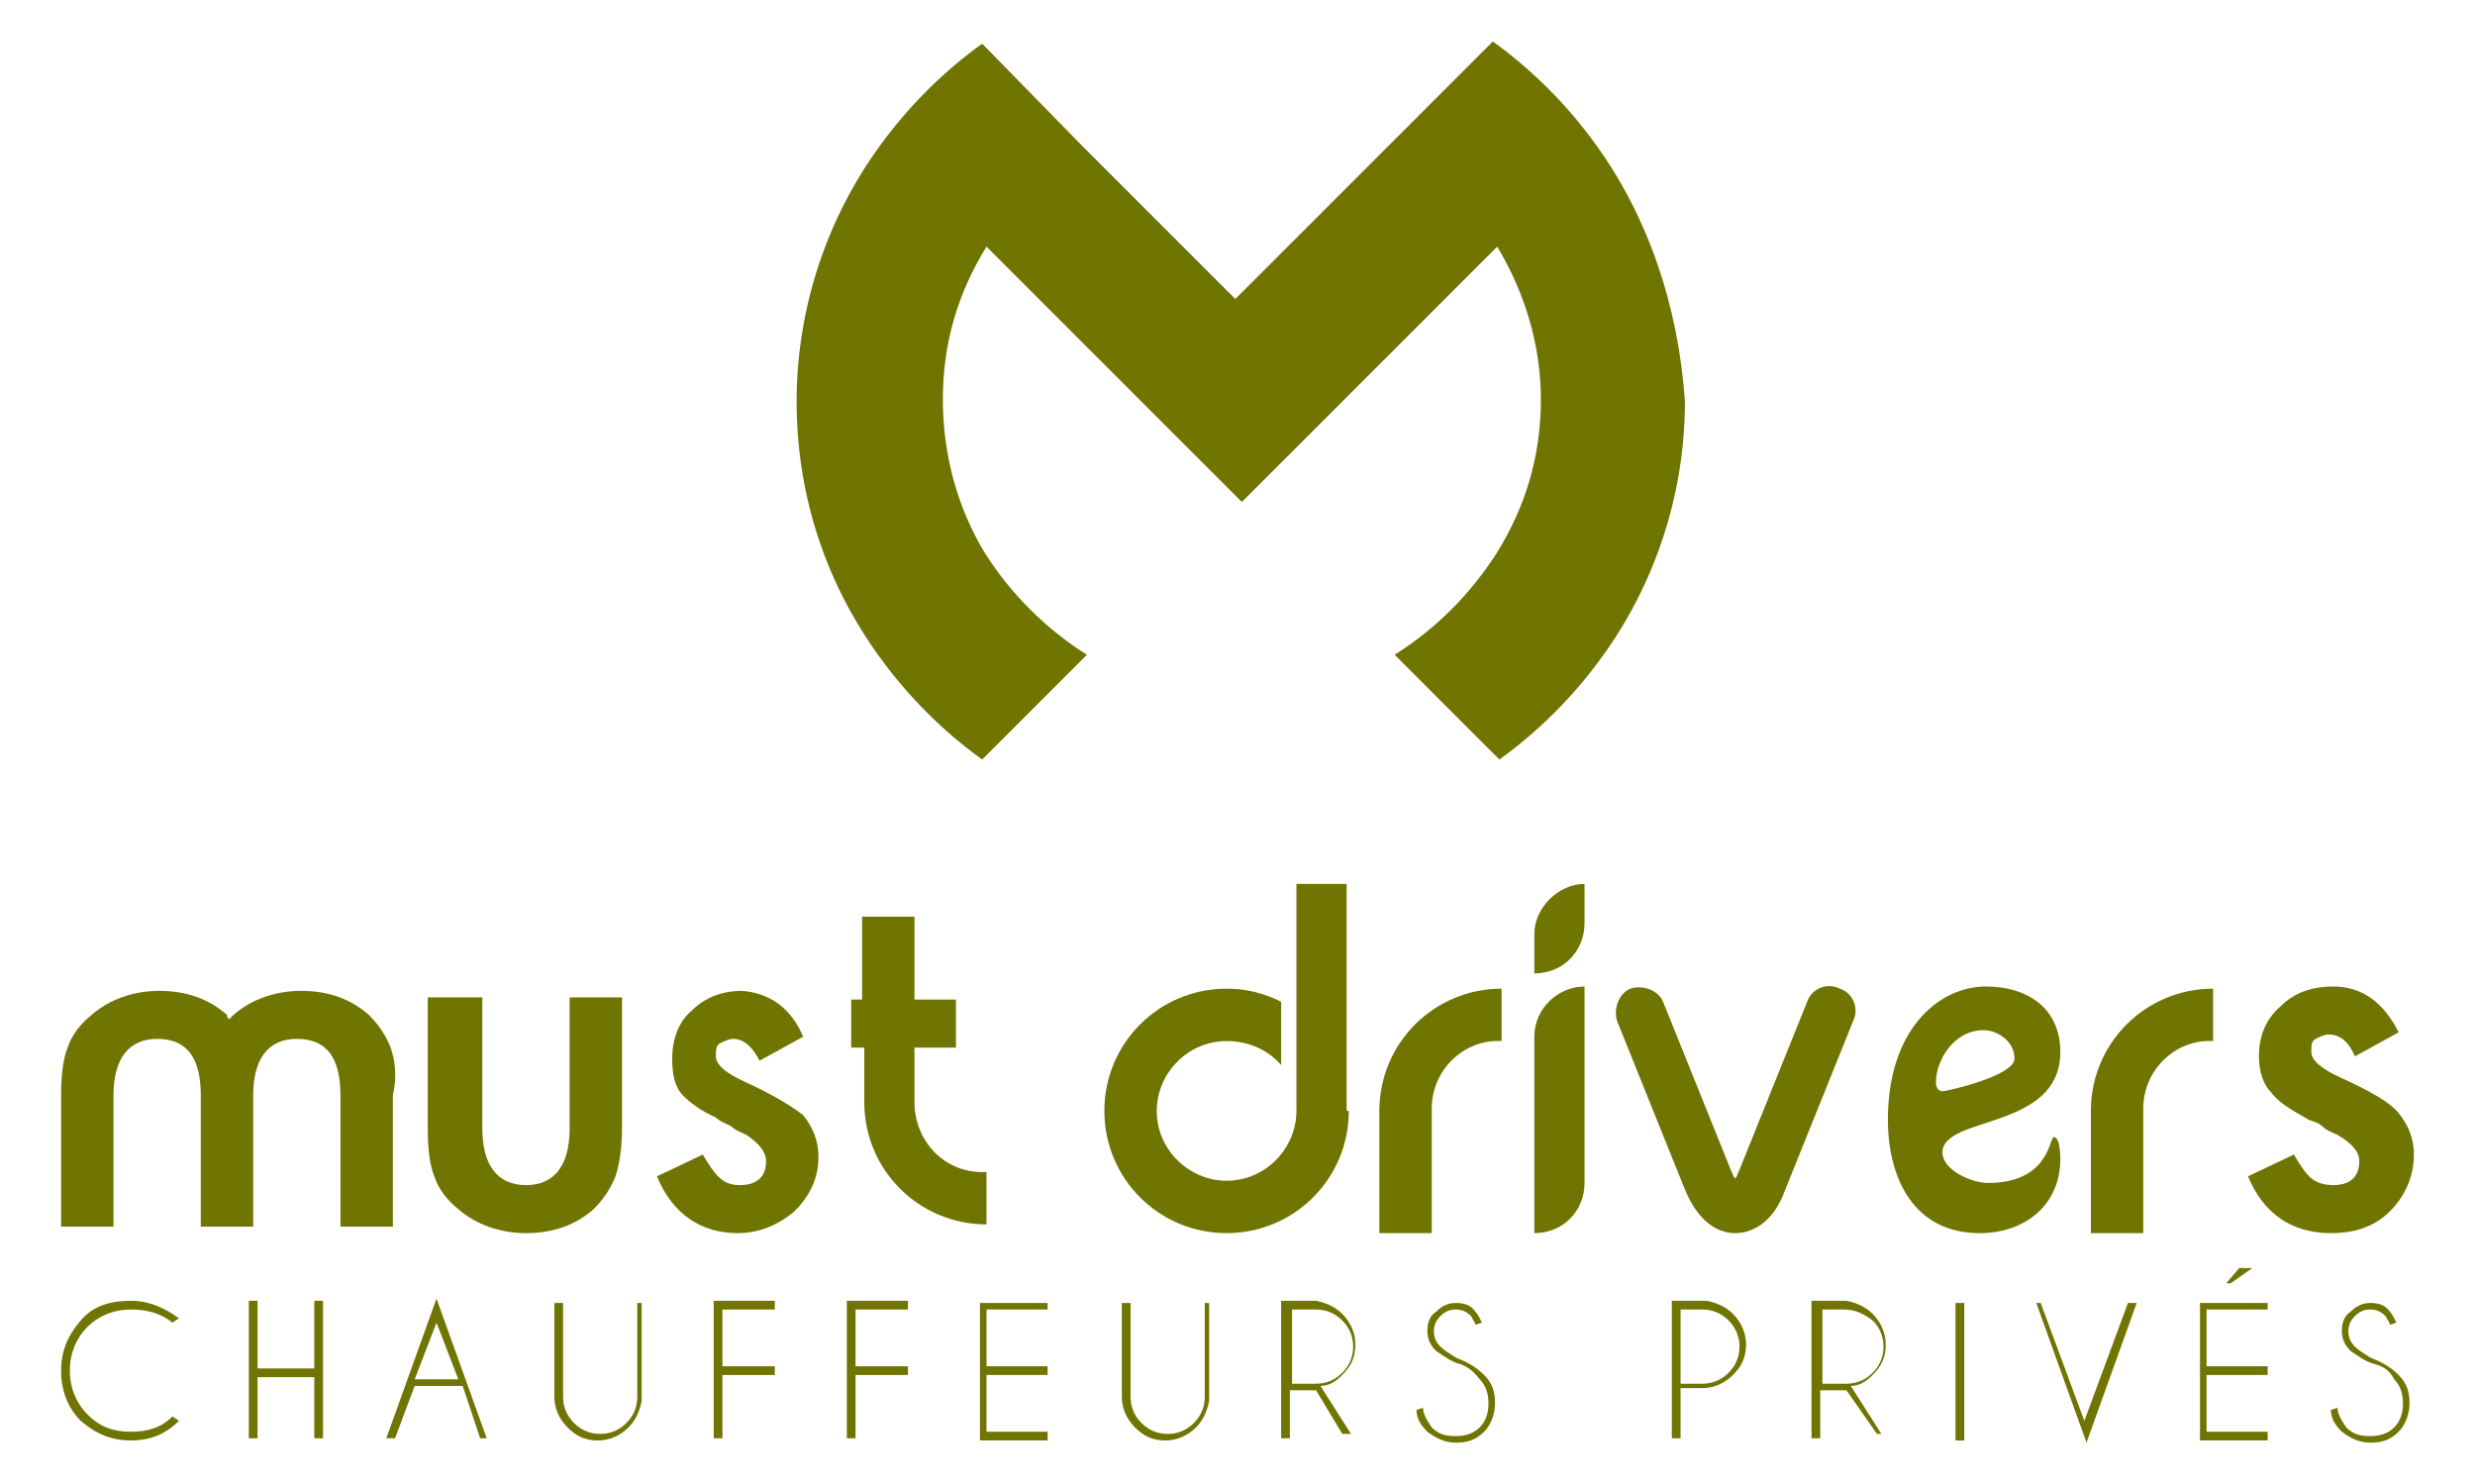
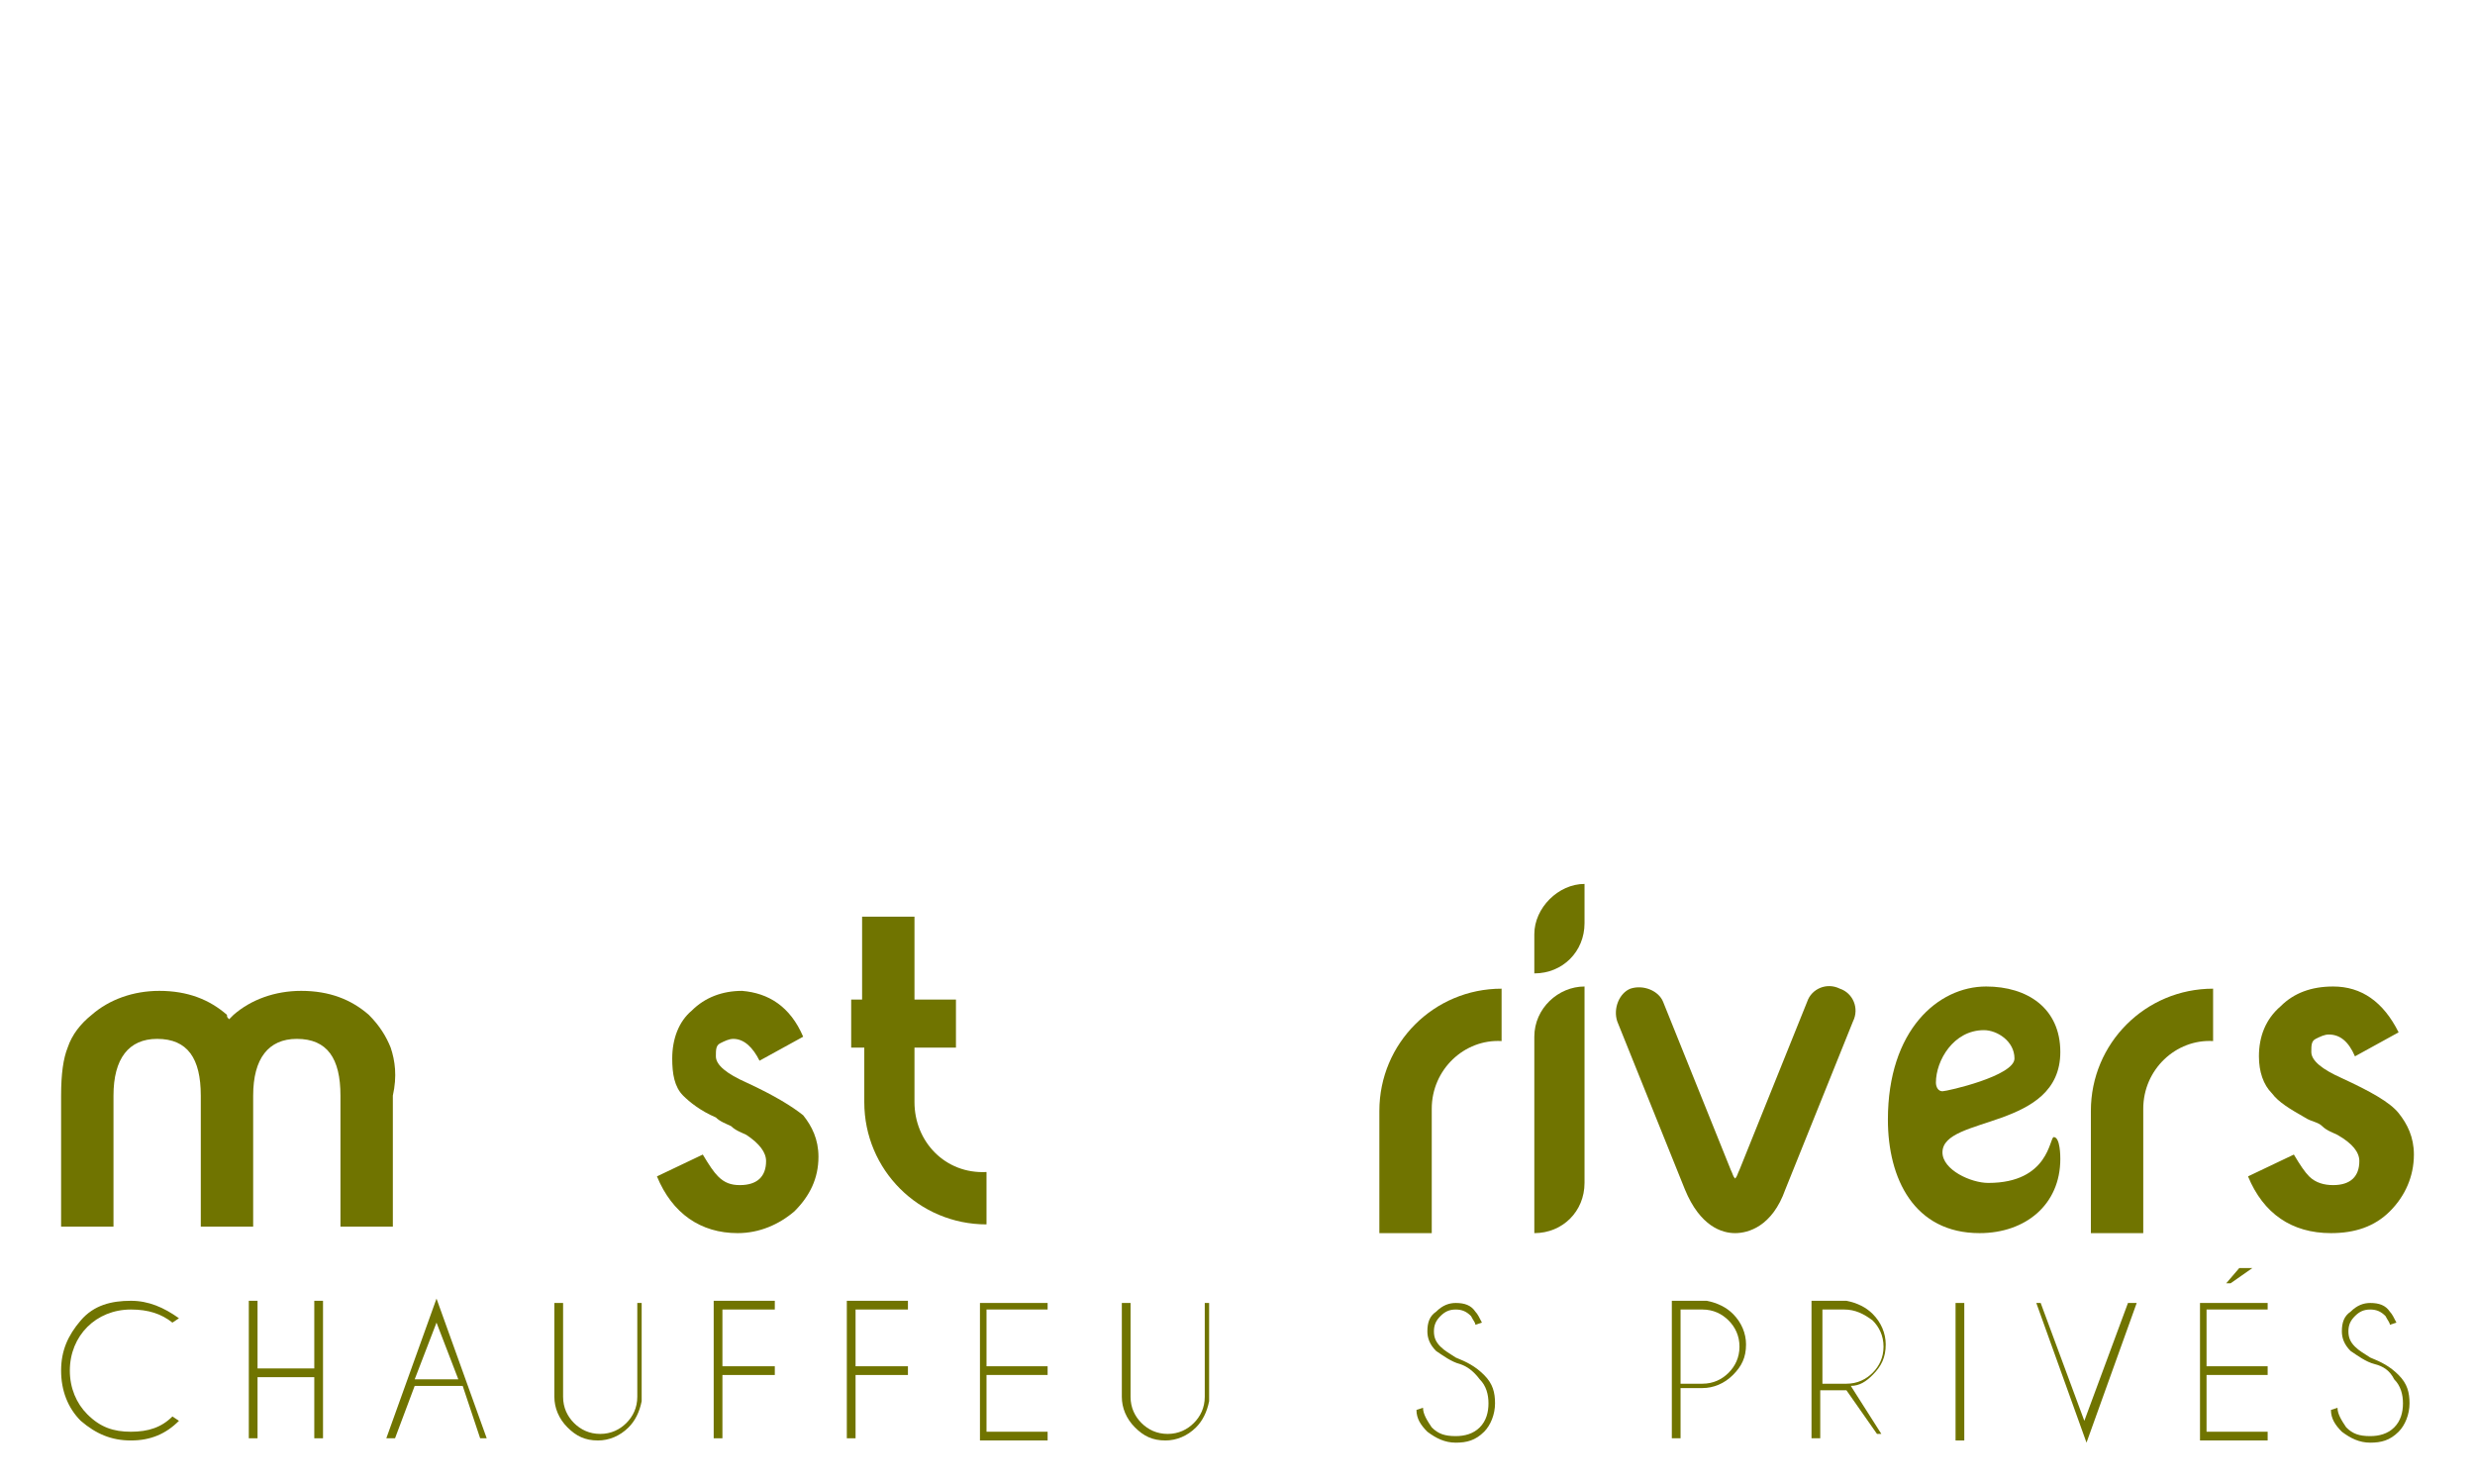
<svg xmlns="http://www.w3.org/2000/svg" version="1.1" id="Calque_1" x="0px" y="0px" viewBox="0 0 113.4 68" style="enable-background:new 0 0 113.4 68;" xml:space="preserve">
  <style type="text/css">
	.st0{fill:#707400;}
</style>
  <g>
    <g>
      <g>
        <path class="st0" d="M7.9,64.9l0.3,0.2C7.6,65.7,6.9,66,6,66c-0.9,0-1.6-0.3-2.3-0.9c-0.6-0.6-0.9-1.4-0.9-2.3     c0-0.9,0.3-1.6,0.9-2.3s1.4-0.9,2.3-0.9c0.8,0,1.5,0.3,2.2,0.8l-0.3,0.2C7.4,60.2,6.8,60,6,60c-0.8,0-1.5,0.3-2,0.8     s-0.8,1.2-0.8,2c0,0.8,0.3,1.5,0.8,2c0.6,0.6,1.2,0.8,2,0.8C6.8,65.6,7.4,65.4,7.9,64.9z" />
        <path class="st0" d="M11.8,63.1v2.8h-0.4v-6.3h0.4v3.1h2.6v-3.1h0.4v6.3h-0.4v-2.8H11.8z" />
        <path class="st0" d="M21.2,63.5H19l-0.9,2.4h-0.4l2.3-6.4l2.3,6.4H22L21.2,63.5z M21,63.2l-1-2.6l-1,2.6H21z" />
        <path class="st0" d="M29,59.7h0.4v4.5c-0.1,0.5-0.3,0.9-0.6,1.2c-0.4,0.4-0.9,0.6-1.4,0.6c-0.6,0-1-0.2-1.4-0.6     c-0.4-0.4-0.6-0.9-0.6-1.4v-4.3h0.4v4.3c0,0.5,0.2,0.9,0.5,1.2s0.7,0.5,1.2,0.5c0.5,0,0.9-0.2,1.2-0.5s0.5-0.7,0.5-1.2V59.7z" />
        <path class="st0" d="M35.5,59.7V60h-2.4v2.6h2.4V63h-2.4v2.9h-0.4v-6.3H35.5z" />
        <path class="st0" d="M41.6,59.7V60h-2.4v2.6h2.4V63h-2.4v2.9h-0.4v-6.3H41.6z" />
        <path class="st0" d="M48,59.7V60h-2.8v2.6H48V63h-2.8v2.6H48v0.4h-3.1v-6.3H48z" />
        <path class="st0" d="M55,59.7h0.4v4.5c-0.1,0.5-0.3,0.9-0.6,1.2c-0.4,0.4-0.9,0.6-1.4,0.6c-0.6,0-1-0.2-1.4-0.6     c-0.4-0.4-0.6-0.9-0.6-1.4v-4.3h0.4v4.3c0,0.5,0.2,0.9,0.5,1.2s0.7,0.5,1.2,0.5c0.5,0,0.9-0.2,1.2-0.5s0.5-0.7,0.5-1.2V59.7z" />
-         <path class="st0" d="M60.3,63.7c0,0-0.1,0-0.1,0h-1.1v2.2h-0.4v-6.3h1.6c0.5,0.1,0.9,0.3,1.2,0.6c0.4,0.4,0.6,0.9,0.6,1.4     c0,0.6-0.2,1-0.6,1.4c-0.3,0.3-0.6,0.5-1,0.5l1.4,2.2h-0.4L60.3,63.7z M59.2,60v3.4h1.1c0.5,0,0.9-0.2,1.2-0.5     c0.3-0.3,0.5-0.7,0.5-1.2c0-0.5-0.2-0.9-0.5-1.2c-0.3-0.3-0.7-0.5-1.2-0.5H59.2z" />
        <path class="st0" d="M66.9,62.5c-0.4-0.1-0.8-0.4-1.1-0.6c-0.3-0.3-0.4-0.6-0.4-0.9c0-0.4,0.1-0.7,0.4-0.9     c0.3-0.3,0.6-0.4,0.9-0.4c0.4,0,0.7,0.1,0.9,0.4c0.1,0.1,0.2,0.3,0.3,0.5l-0.3,0.1c0-0.1-0.1-0.2-0.2-0.4     c-0.2-0.2-0.4-0.3-0.7-0.3c-0.3,0-0.5,0.1-0.7,0.3c-0.2,0.2-0.3,0.4-0.3,0.7c0,0.3,0.1,0.5,0.3,0.7c0.2,0.2,0.4,0.3,0.7,0.5     c0.5,0.2,0.9,0.4,1.3,0.8c0.4,0.4,0.5,0.8,0.5,1.3c0,0.5-0.2,1-0.5,1.3c-0.4,0.4-0.8,0.5-1.3,0.5c-0.5,0-0.9-0.2-1.3-0.5     c-0.3-0.3-0.5-0.6-0.5-1l0.3-0.1c0,0.3,0.2,0.6,0.4,0.9c0.3,0.3,0.6,0.4,1.1,0.4c0.4,0,0.8-0.1,1.1-0.4c0.3-0.3,0.4-0.7,0.4-1.1     c0-0.4-0.1-0.8-0.4-1.1C67.5,62.8,67.2,62.6,66.9,62.5z" />
        <path class="st0" d="M77,63.7v2.2h-0.4v-6.3h1.6c0.5,0.1,0.9,0.3,1.2,0.6c0.4,0.4,0.6,0.9,0.6,1.4c0,0.6-0.2,1-0.6,1.4     c-0.4,0.4-0.9,0.6-1.4,0.6H77z M77,60v3.4H78c0.5,0,0.9-0.2,1.2-0.5c0.3-0.3,0.5-0.7,0.5-1.2c0-0.5-0.2-0.9-0.5-1.2     C78.9,60.2,78.5,60,78,60H77z" />
        <path class="st0" d="M84.6,63.7c0,0-0.1,0-0.1,0h-1.1v2.2h-0.4v-6.3h1.6c0.5,0.1,0.9,0.3,1.2,0.6c0.4,0.4,0.6,0.9,0.6,1.4     c0,0.6-0.2,1-0.6,1.4c-0.3,0.3-0.6,0.5-1,0.5l1.4,2.2H86L84.6,63.7z M83.5,60v3.4h1.1c0.5,0,0.9-0.2,1.2-0.5     c0.3-0.3,0.5-0.7,0.5-1.2c0-0.5-0.2-0.9-0.5-1.2C85.4,60.2,85,60,84.5,60H83.5z" />
        <path class="st0" d="M90,59.7v6.3h-0.4v-6.3H90z" />
        <path class="st0" d="M93.5,59.7l2,5.4l2-5.4h0.4l-2.3,6.4l-2.3-6.4H93.5z" />
        <path class="st0" d="M103.9,59.7V60h-2.8v2.6h2.8V63h-2.8v2.6h2.8v0.4h-3.1v-6.3H103.9z M103.2,58.1l-1,0.7H102l0.6-0.7H103.2z" />
        <path class="st0" d="M108.8,62.5c-0.4-0.1-0.8-0.4-1.1-0.6c-0.3-0.3-0.4-0.6-0.4-0.9c0-0.4,0.1-0.7,0.4-0.9     c0.3-0.3,0.6-0.4,0.9-0.4c0.4,0,0.7,0.1,0.9,0.4c0.1,0.1,0.2,0.3,0.3,0.5l-0.3,0.1c0-0.1-0.1-0.2-0.2-0.4     c-0.2-0.2-0.4-0.3-0.7-0.3c-0.3,0-0.5,0.1-0.7,0.3c-0.2,0.2-0.3,0.4-0.3,0.7c0,0.3,0.1,0.5,0.3,0.7c0.2,0.2,0.4,0.3,0.7,0.5     c0.5,0.2,0.9,0.4,1.3,0.8c0.4,0.4,0.5,0.8,0.5,1.3c0,0.5-0.2,1-0.5,1.3c-0.4,0.4-0.8,0.5-1.3,0.5c-0.5,0-0.9-0.2-1.3-0.5     c-0.3-0.3-0.5-0.6-0.5-1l0.3-0.1c0,0.3,0.2,0.6,0.4,0.9c0.3,0.3,0.6,0.4,1.1,0.4c0.4,0,0.8-0.1,1.1-0.4c0.3-0.3,0.4-0.7,0.4-1.1     c0-0.4-0.1-0.8-0.4-1.1C109.5,62.8,109.2,62.6,108.8,62.5z" />
      </g>
      <g>
        <g>
          <path class="st0" d="M65.6,50.8C65.6,50.9,65.6,50.9,65.6,50.8C65.6,50.9,65.6,50.9,65.6,50.8v4.6v1.1l-2.4,0l0-5.6h0      c0,0,0,0,0,0c0-3.1,2.5-5.6,5.6-5.6v2.4C67.1,47.6,65.6,49,65.6,50.8z" />
        </g>
        <g>
          <path class="st0" d="M98.2,50.8C98.2,50.9,98.2,50.9,98.2,50.8C98.2,50.9,98.2,50.9,98.2,50.8v4.6v1.1l-2.4,0l0-5.6h0      c0,0,0,0,0,0c0-3.1,2.5-5.6,5.6-5.6v2.4C99.7,47.6,98.2,49,98.2,50.8z" />
        </g>
-         <path id="XMLID_171_" class="st0" d="M61.8,50.9c0,3.1-2.5,5.6-5.6,5.6c-3.1,0-5.6-2.5-5.6-5.6c0-3.1,2.5-5.6,5.6-5.6     c0.9,0,1.7,0.2,2.5,0.6v2.9c-0.6-0.7-1.5-1.1-2.5-1.1c-1.8,0-3.2,1.5-3.2,3.2c0,1.8,1.5,3.2,3.2,3.2c1.8,0,3.2-1.5,3.2-3.2     c0,0,0,0,0-0.1c0,0,0,0,0,0v-4.5v-5.8h2.3V50.9L61.8,50.9C61.8,50.9,61.8,50.9,61.8,50.9z" />
        <g>
          <g id="XMLID_169_">
            <path id="XMLID_170_" class="st0" d="M70.3,47.5l0,9h0c1.3,0,2.3-1,2.3-2.3l0-9h0C71.4,45.2,70.3,46.2,70.3,47.5z" />
          </g>
          <g id="XMLID_1_">
            <path id="XMLID_168_" class="st0" d="M70.3,42.8l0,1.8h0c1.3,0,2.3-1,2.3-2.3l0-1.8h0C71.4,40.5,70.3,41.6,70.3,42.8z" />
          </g>
        </g>
        <path class="st0" d="M79.5,56.5c-0.6,0-1.6-0.3-2.3-2l-3.1-7.7c-0.2-0.6,0.1-1.3,0.6-1.5c0.6-0.2,1.3,0.1,1.5,0.6l3.1,7.7     c0.1,0.2,0.1,0.3,0.2,0.4c0.1-0.1,0.1-0.2,0.2-0.4l3.1-7.7c0.2-0.6,0.9-0.9,1.5-0.6c0.6,0.2,0.9,0.9,0.6,1.5l-3.1,7.7     C81.2,56.2,80.1,56.5,79.5,56.5C79.5,56.5,79.5,56.5,79.5,56.5z" />
        <g>
          <path class="st0" d="M86.5,51.3c0-4.1,2.3-6.1,4.5-6.1c1.9,0,3.4,1,3.4,3c0,3.6-5.4,2.9-5.4,4.6c0,0.8,1.3,1.4,2.1,1.4      c2.8,0,2.8-2.1,3-2.1c0.3,0,0.3,0.9,0.3,1c0,2.1-1.6,3.4-3.7,3.4C87.7,56.5,86.5,54,86.5,51.3z M88.7,49.6      c0,0.2,0.1,0.4,0.3,0.4c0.2,0,3.3-0.7,3.3-1.5c0-0.8-0.8-1.3-1.4-1.3C89.5,47.2,88.7,48.6,88.7,49.6z" />
        </g>
        <g>
          <path class="st0" d="M109.9,47.3l-2,1.1c-0.3-0.7-0.7-1-1.2-1c-0.2,0-0.4,0.1-0.6,0.2c-0.2,0.1-0.2,0.3-0.2,0.6      c0,0.4,0.5,0.8,1.4,1.2c1.3,0.6,2.2,1.1,2.6,1.6s0.7,1.1,0.7,1.9c0,1-0.4,1.9-1.1,2.6c-0.7,0.7-1.6,1-2.7,1      c-1.8,0-3.1-0.9-3.8-2.6l2.1-1c0.3,0.5,0.5,0.8,0.7,1c0.3,0.3,0.7,0.4,1.1,0.4c0.8,0,1.2-0.4,1.2-1.1c0-0.4-0.3-0.8-1-1.2      c-0.2-0.1-0.5-0.2-0.7-0.4s-0.5-0.2-0.8-0.4c-0.7-0.4-1.2-0.7-1.5-1.1c-0.4-0.4-0.6-1-0.6-1.7c0-0.9,0.3-1.7,1-2.3      c0.6-0.6,1.4-0.9,2.4-0.9C108.2,45.2,109.2,45.9,109.9,47.3z" />
        </g>
        <g>
-           <path class="st0" d="M22.1,45.7v6c0,1.7,0.7,2.6,2,2.6s2-0.9,2-2.6v-6h2.4v6c0,0.8-0.1,1.6-0.3,2.2c-0.2,0.5-0.5,1-1,1.5      c-0.8,0.7-1.8,1.1-3.1,1.1c-1.2,0-2.3-0.4-3.1-1.1c-0.5-0.4-0.9-0.9-1.1-1.5c-0.2-0.5-0.3-1.2-0.3-2.2v-6H22.1z" />
          <path class="st0" d="M17.9,48c-0.2-0.5-0.5-1-1-1.5c-0.8-0.7-1.8-1.1-3.1-1.1c-1.2,0-2.3,0.4-3.1,1.1c-0.1,0.1-0.1,0.1-0.2,0.2      c-0.1-0.1-0.1-0.1-0.1-0.2c-0.8-0.7-1.8-1.1-3.1-1.1c-1.2,0-2.3,0.4-3.1,1.1c-0.5,0.4-0.9,0.9-1.1,1.5c-0.2,0.5-0.3,1.2-0.3,2.2      v6h2.4v-6c0-1.7,0.7-2.6,2-2.6c1.4,0,2,0.9,2,2.6v6h0h2.4h0v-6c0-1.7,0.7-2.6,2-2.6c1.4,0,2,0.9,2,2.6v6h2.4v-6      C18.2,49.3,18.1,48.6,17.9,48z" />
          <path class="st0" d="M36.8,47.5l-2,1.1c-0.3-0.6-0.7-1-1.2-1c-0.2,0-0.4,0.1-0.6,0.2c-0.2,0.1-0.2,0.3-0.2,0.6      c0,0.4,0.5,0.8,1.4,1.2c1.3,0.6,2.1,1.1,2.6,1.5c0.4,0.5,0.7,1.1,0.7,1.9c0,1-0.4,1.8-1.1,2.5c-0.7,0.6-1.6,1-2.6,1      c-1.7,0-3-0.9-3.7-2.6l2.1-1c0.3,0.5,0.5,0.8,0.7,1c0.3,0.3,0.6,0.4,1,0.4c0.8,0,1.2-0.4,1.2-1.1c0-0.4-0.3-0.8-0.9-1.2      c-0.2-0.1-0.5-0.2-0.7-0.4c-0.2-0.1-0.5-0.2-0.7-0.4c-0.7-0.3-1.2-0.7-1.5-1c-0.4-0.4-0.5-1-0.5-1.7c0-0.9,0.3-1.7,0.9-2.2      c0.6-0.6,1.4-0.9,2.3-0.9C35.2,45.5,36.2,46.1,36.8,47.5z" />
          <path class="st0" d="M41.9,50.5C41.9,50.5,41.9,50.5,41.9,50.5C41.9,50.5,41.9,50.5,41.9,50.5V48h1.9v-2.2h-1.9v-3.8h-2.4v3.8      H39V48h0.6v2.5h0c0,0,0,0,0,0c0,3.1,2.5,5.6,5.6,5.6v-2.4C43.3,53.8,41.9,52.3,41.9,50.5z" />
        </g>
      </g>
    </g>
-     <path class="st0" d="M73.1,6.6c-1.3-1.8-2.9-3.4-4.7-4.7l-4.8,4.8l-7,7l-7-7L45,2c-1.8,1.3-3.4,2.9-4.7,4.7   c-2.4,3.3-3.8,7.4-3.8,11.7c0,4.4,1.4,8.4,3.8,11.7c1.3,1.8,2.9,3.4,4.7,4.7l4.8-4.8c-1.9-1.2-3.5-2.8-4.7-4.7   c-1.2-2-1.9-4.4-1.9-7c0-2.6,0.7-4.9,2-7l7,7l4.7,4.7l4.7-4.7l7-7c1.2,2,2,4.4,2,7s-0.7,4.9-2,7c-1.2,1.9-2.8,3.5-4.7,4.7l4.8,4.8   c1.8-1.3,3.4-2.9,4.7-4.7c2.4-3.3,3.8-7.4,3.8-11.7C76.9,14,75.5,9.9,73.1,6.6z" />
  </g>
</svg>